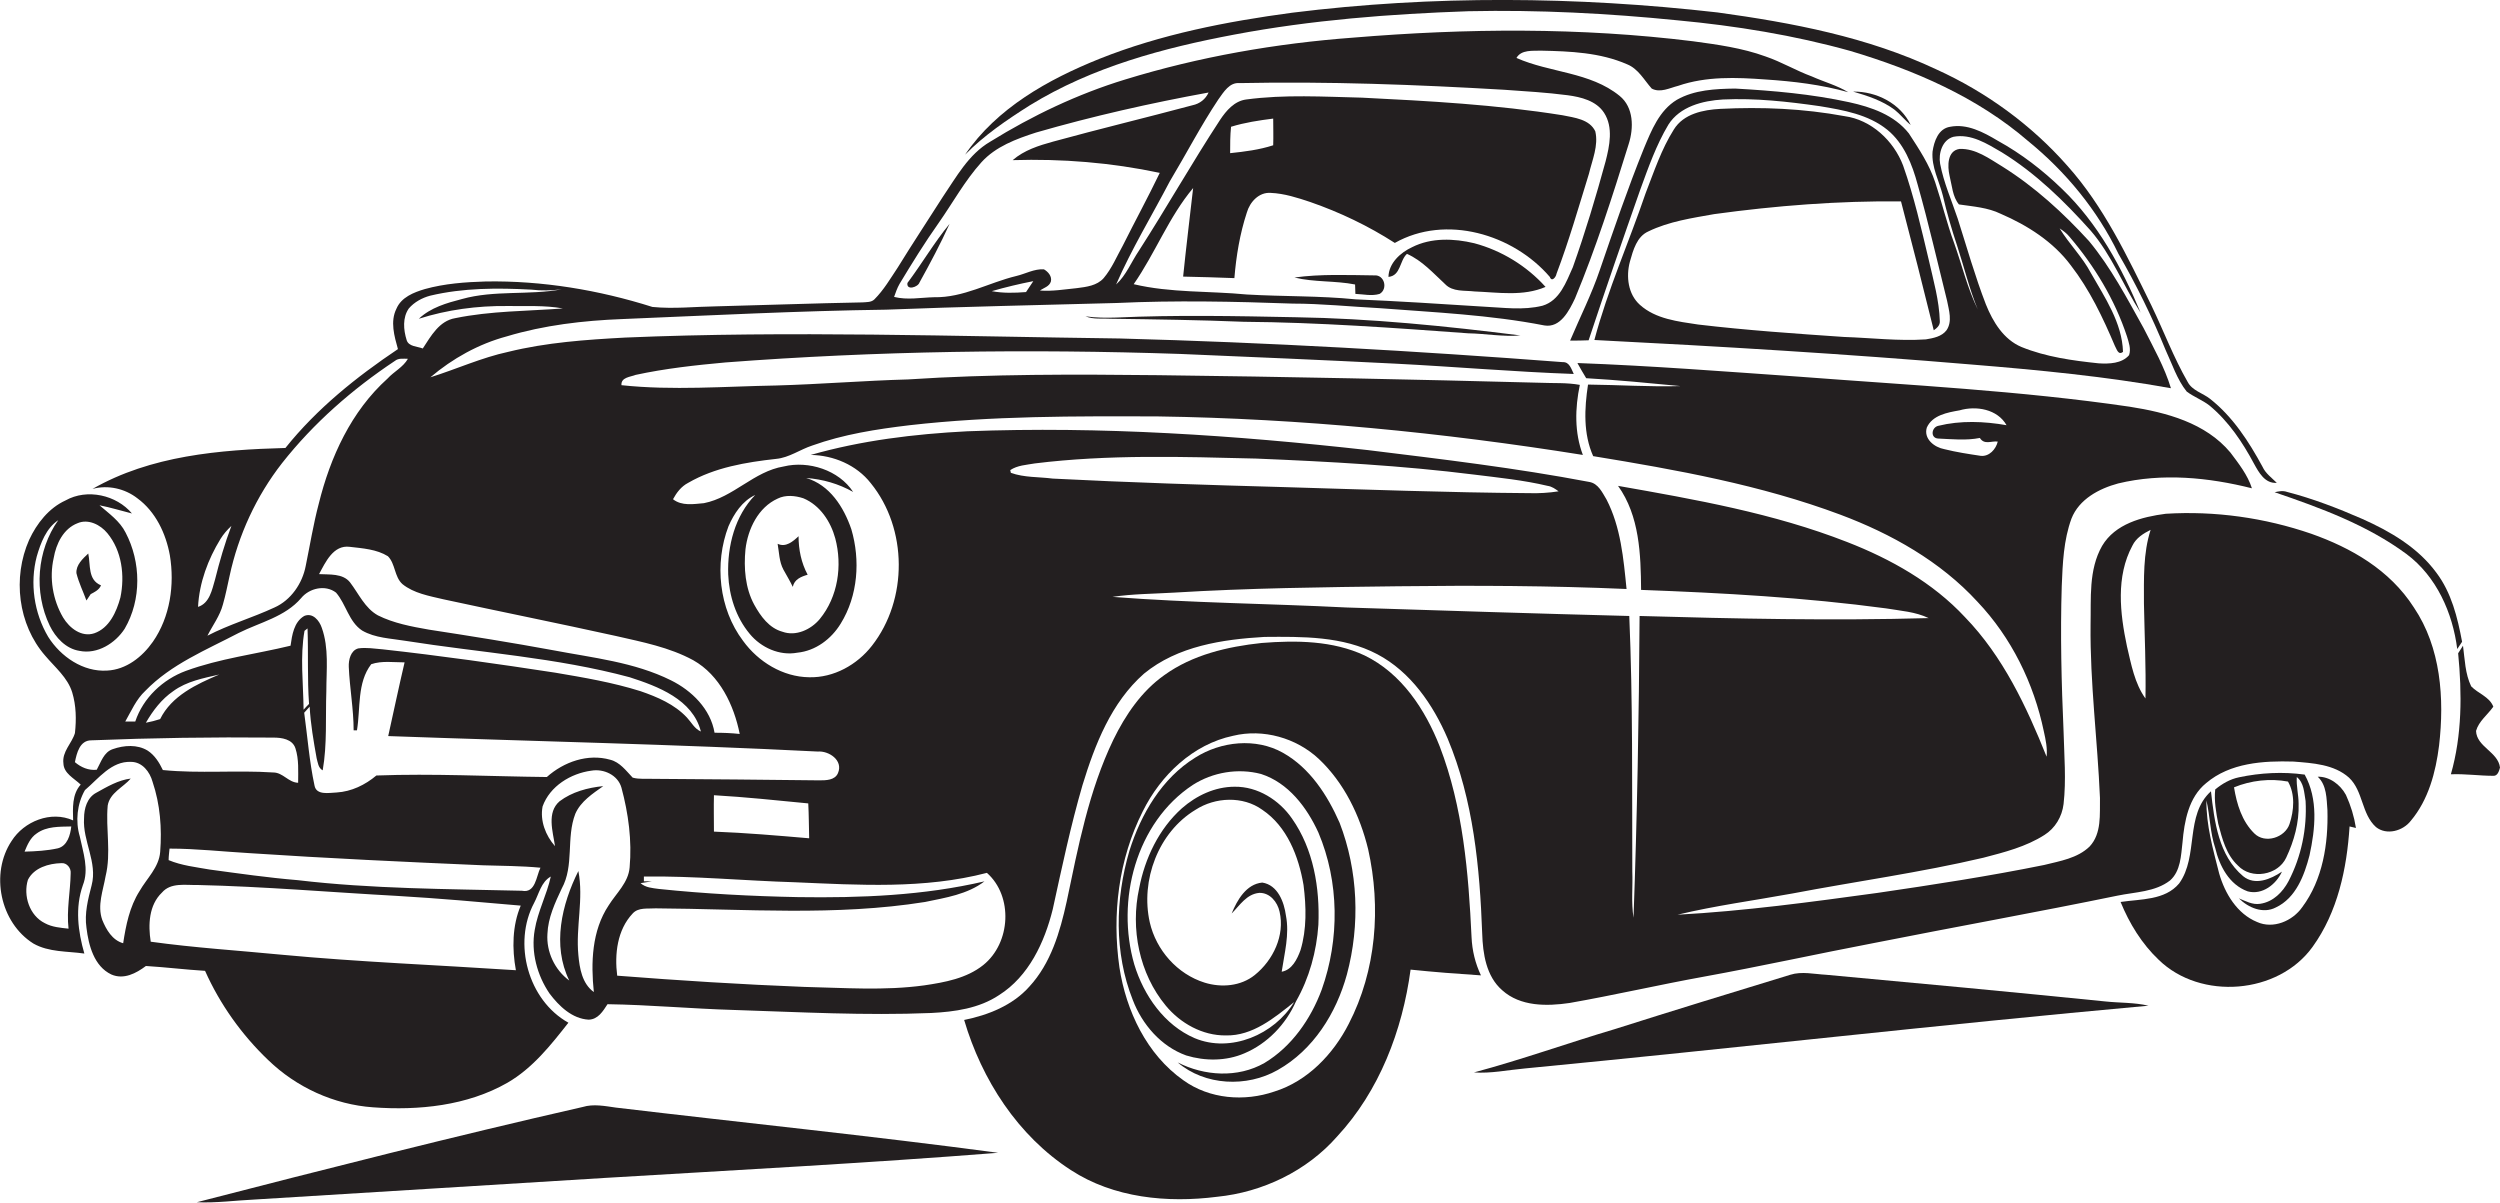
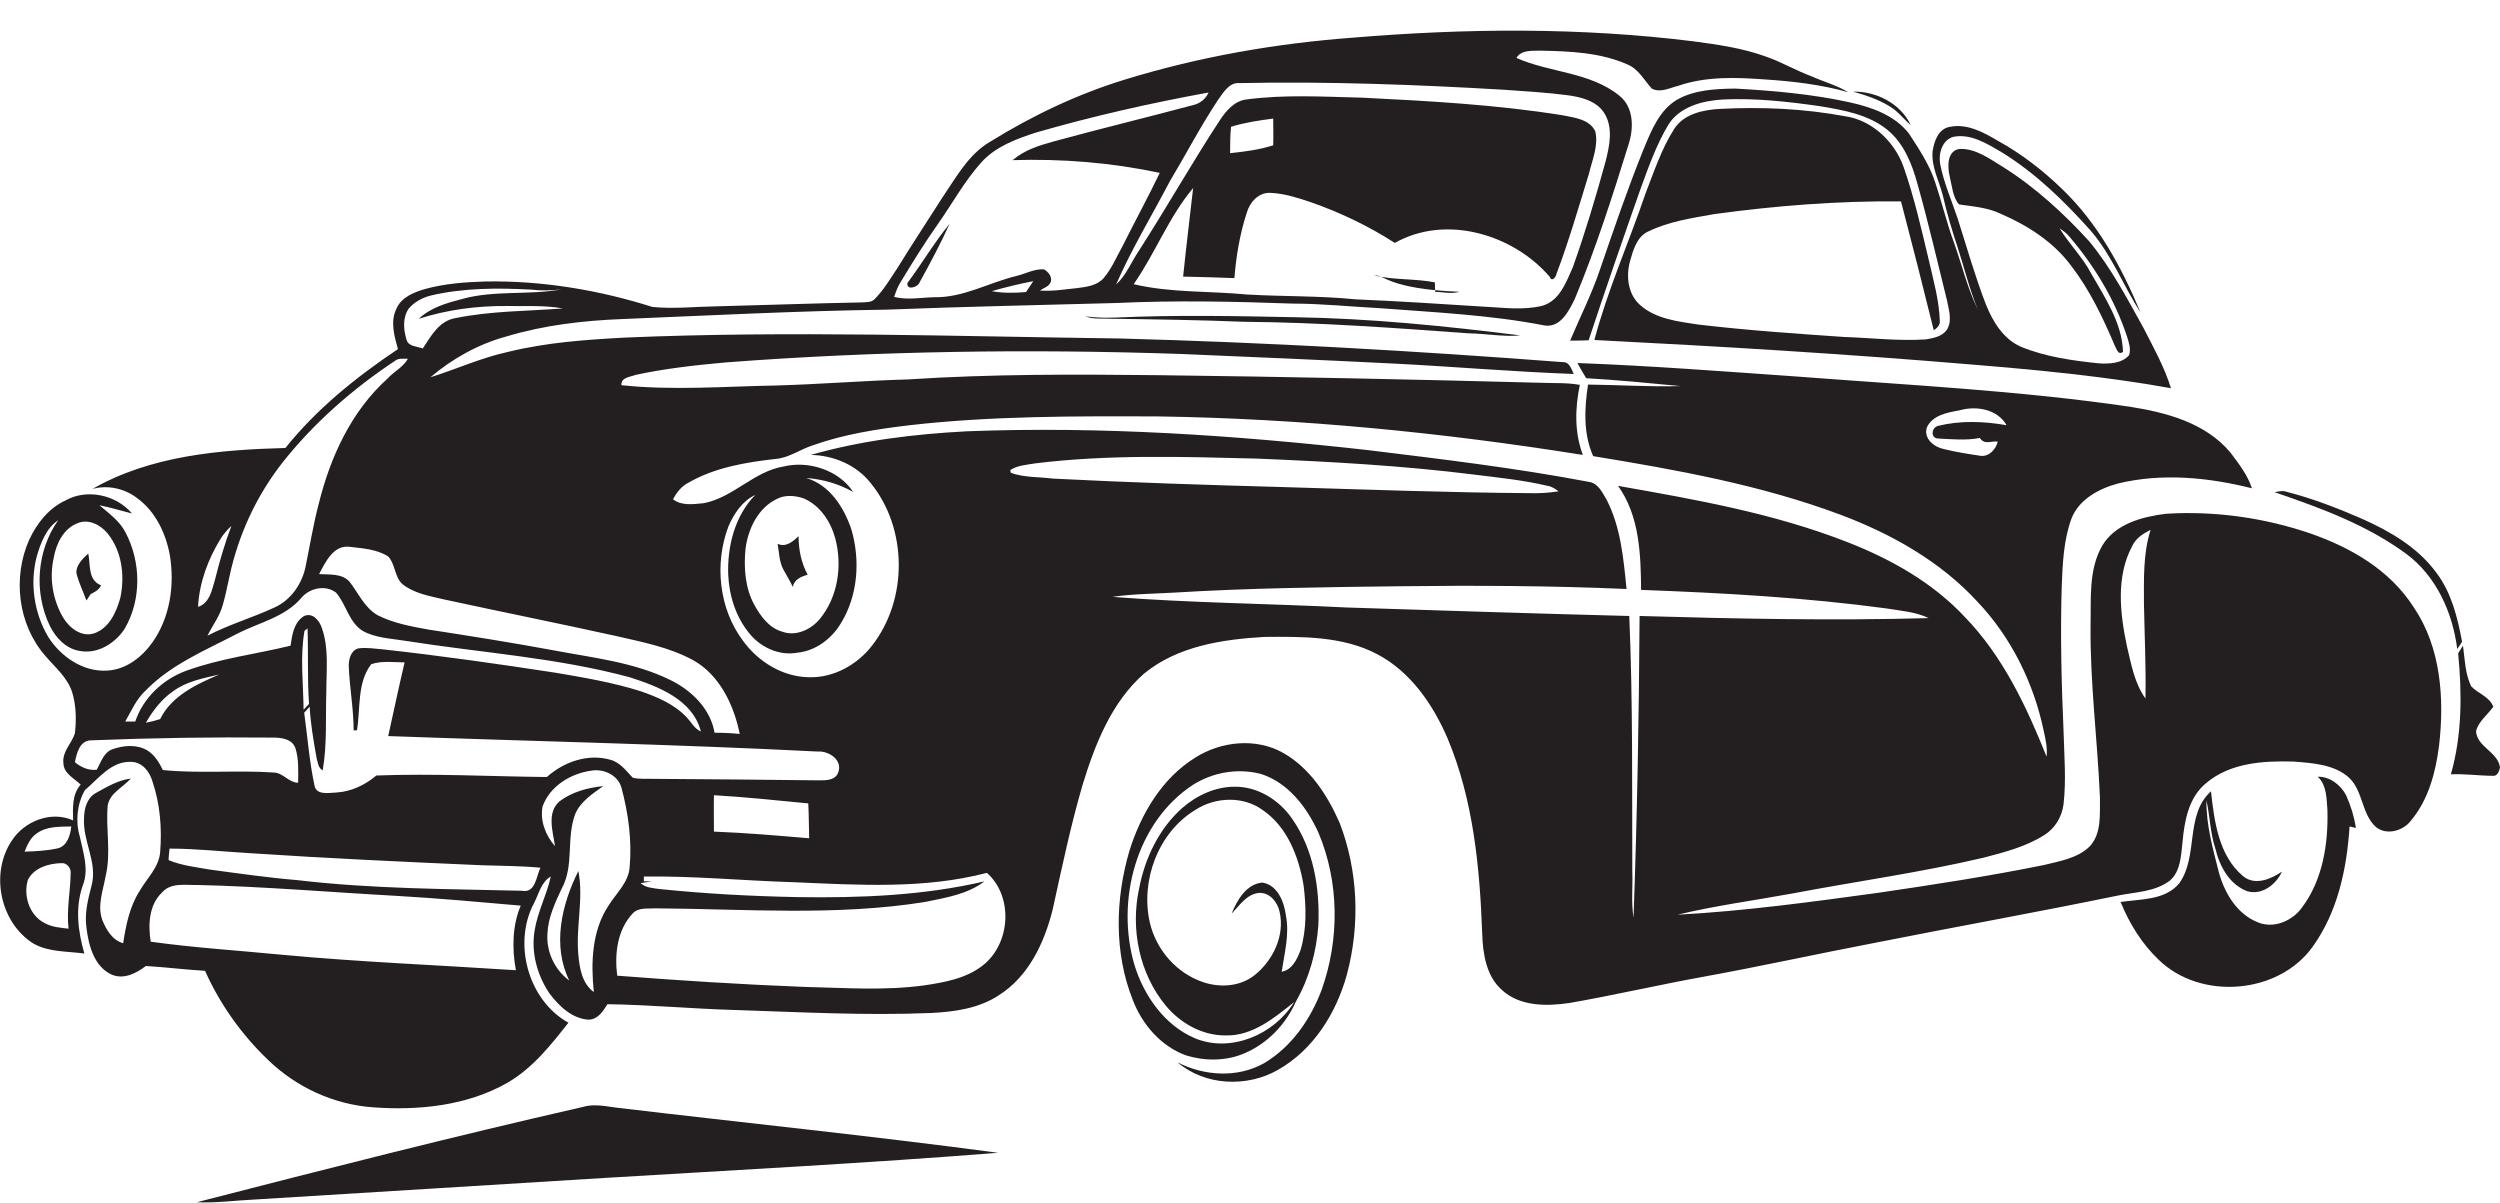
<svg xmlns="http://www.w3.org/2000/svg" version="1.1" id="Layer_1" x="0px" y="0px" viewBox="0 0 824.3 396.5" enable-background="new 0 0 824.3 396.5" xml:space="preserve">
  <g>
-     <path fill="#231F20" d="M407,11.4c25.4-4.8,51.3-6.8,77.2-7.7c23-0.5,46,0.7,68.9,3c19.2,1.8,38.4,4.9,57,10.1   c21.1,6.3,41.8,15.2,58.6,29.7c12.4,10.1,22.8,22.7,29.8,37.2c5.9,10.2,11.1,20.8,15.5,31.6c2.2,4.7,3.8,9.8,7,13.8   c2.4,1.8,5.2,2.8,7.5,4.6c6.3,5.2,10.9,12.1,14.7,19.2c1.6,2.9,3.6,6.6,7.5,6.3c-1.7-1.7-3.7-3.1-4.7-5.3   c-4.5-8.3-9.8-16.5-17.3-22.4c-2.4-1.9-5.9-2.7-7.4-5.6c-4.6-8-7.9-16.8-11.9-25.1c-7.9-16.1-15.7-32.7-27.8-46.2   c-11.9-13.5-26.8-24.3-43.1-31.7c-22.7-10.7-47.5-15.4-72.2-18.8C519.7-1.2,472.5-1.6,426,4.2c-21.6,2.9-43.2,7.1-63.5,15.2   c-16.9,6.8-33.8,16.2-44.3,31.6c6.3-6.4,13.8-11.5,21.4-16.3C360.1,22.1,383.6,15.8,407,11.4z" />
    <path fill="#231F20" d="M762.1,176c-15.4-5.3-31.8-7.6-48-6.6c-7.8,1-16.7,3.3-21,10.6c-4.5,7.9-3.6,17.3-3.8,26.1   c-0.2,19.1,2.3,38,3.1,57c-0.1,5.4,0.6,11.7-3.4,16c-4,3.9-9.8,4.8-15,6.1c-18.2,3.7-36.5,6.5-54.9,9.2c-21.9,3-43.9,6-66,7.2   c12.5-3,25.3-4.7,37.9-7c21-4,42.2-6.9,63-11.8c6.9-1.8,14-3.6,20.1-7.5c3.5-2.2,5.8-6,6.3-10.2c0.9-7.9,0.2-16,0-23.9   c-0.7-16-1.1-32-0.6-48c0.3-7.4,0.6-15.1,3.2-22.2c2.5-6.4,9.1-9.9,15.4-11.6c14.5-3.5,29.8-2,44.1,1.6c-1.4-4.4-4.4-8.2-7.1-11.8   c-8.2-9.8-21.1-13.2-33.2-15.1c-36.1-5.3-72.6-7.1-109-9.9c-24.4-1.7-48.7-3.6-73.1-4.5c0.9,1.7,1.9,3.3,2.9,5   c10.4,0.6,20.7,1.6,31.1,2.6c-10.2,0.3-20.3-0.4-30.5-0.5c-1.2,7.9-1.6,16.2,1.7,23.6c27.5,4.5,55.3,9.5,81.5,19.3   c16.8,6.3,33,15.4,45.2,28.7c11.2,11.8,18.6,26.9,21.9,42.8c0.6,2.7,1.2,5.5,0.9,8.3c-6.6-16.5-14.4-33.1-26.9-46   c-10.6-11.4-24.5-19.2-38.9-24.8c-24.3-9.5-50-14-75.5-18.5c7.1,9.9,7.5,22.6,7.6,34.3c27,1,54,2.5,80.8,6.1   c4.7,0.8,9.7,1.1,14,3.2c-31.8,0.9-63.6,0.2-95.3-0.7c-0.2,33.2-0.8,66.4-2,99.5c-0.8-5.1-0.2-10.2-0.4-15.3   c-0.1-28.1,0.2-56.1-1-84.2c-31.1-0.8-62.1-1.8-93.2-2.8c-25.7-1.3-51.5-1.5-77.2-3.5c6.7-1,13.5-1,20.2-1.4   c24.7-1.5,49.3-1.8,74-2.1c25.1-0.3,50.2-0.2,75.3,0.9c-1-10-1.9-20.4-6.6-29.5c-1.4-2.3-2.7-5.3-5.7-5.8   c-24.2-4.6-48.6-7.5-73-10.5c-43.8-4.9-88-7.9-132.1-6.2c-17.4,0.9-34.8,3-51.6,7.8c7.5,0.1,15.1,3.3,19.8,9.3   c12.2,15,12.3,38.4,0.4,53.6c-4.9,6.3-12.6,10.6-20.7,10.4c-8.7-0.1-16.8-5.1-21.8-12c-8-10.6-9.5-25.5-4.8-37.8   c1.8-4.1,4.5-8.3,8.8-10.3c-6.7,6.9-9.2,16.8-8.9,26.2c0.3,7,2.5,14.1,7.1,19.6c3.7,4.5,9.8,7.3,15.7,6.2c6-0.6,11.2-4.5,14.3-9.6   c5.7-9.2,6.5-20.9,3.5-31.1c-2.5-7.3-7.1-14.6-14.9-16.9c5.5,0.4,10.7,1.9,15.5,4.6c-4.7-7.2-14.7-10.4-22.9-8.4   c-9.8,1.6-16.6,10.2-26.3,12.1c-3.4,0.3-7.3,1-10.2-1.3c1.2-2.2,2.7-4.2,5-5.4c8.8-5.1,19.1-6.8,29-7.9c4.3-0.4,7.9-3.1,11.9-4.4   c10.3-3.7,21.2-5.4,32.1-6.7c27.2-3.1,54.7-3,82-2.9c46.9,0.7,93.7,5.3,140,12.7c-2.8-7.4-2.6-15.4-1-23.1c-4.3-0.8-8.7-0.5-13-0.7   c-42-1.1-84-2-126-2.5c-27.5-0.3-55.1-0.4-82.5,1.4c-14.5,0.4-29,1.6-43.5,2c-17,0.3-34.1,1.7-51-0.1c-0.2-2.6,2.9-2.7,4.7-3.4   c9.7-2.1,19.7-3.2,29.6-4.1c49.9-3.8,100-4.5,150-2.8c23.6,1,47.2,2,70.9,3.2c19.6,1,39.2,2.7,58.8,3.4c-0.8-1.6-1.4-4-3.6-3.9   c-48.6-3.7-97.3-6.5-146.1-7.8c-54.3-0.7-108.7-2.6-163.1-0.3c-12.9,0.7-25.9,1.6-38.5,4.7c-8.8,1.9-17.1,5.7-25.7,8.4   c7.3-6.2,15.9-11,25.2-13.5c12.3-3.7,25.2-5.2,38-5.7c29-1.2,58-2.7,87.1-3.1c25.3-1,50.6-1.5,76-2.2c19.3-0.9,38.6-0.5,58,0.2   c9.5,0,19,1,28.6,1.5c18.2,1.4,36.5,2.2,54.4,5.7c5.3,0.9,8.2-4.9,10.1-8.9c6.9-16.6,12.4-33.8,17.7-50.9c1.7-5.3,1.7-12.1-3-15.9   c-9.7-7.9-23-7.6-34-12.5c1.6-2.8,5.4-2.3,8.2-2.4c9.5,0.2,19.4,0.6,28.3,4.5c3.7,1.5,5.6,5.2,8.1,8c2.8,1.5,5.9-0.2,8.7-0.9   c9.3-3.2,19.2-2.8,28.8-2.1c9.2,0.6,18.4,1.7,27.3,4.2c-3.8-2.3-8-3.4-12-5.2c-5.2-1.9-10-4.8-15.3-6.6c-7.7-2.8-15.8-3.9-23.9-5   c-37.1-4.6-74.7-4.3-112-1.2c-25.5,1.9-50.8,6.3-75.2,13.8c-15.7,4.8-30.6,11.9-44.5,20.5c-7.2,4.2-11.2,11.7-15.7,18.3   c-4.9,7.7-10,15.4-14.8,23.2c-2.4,3.6-4.6,7.4-7.7,10.5c-1,1-2.6,0.9-4,1c-16,0.3-32.1,0.9-48.1,1.3c-7,0.1-14.1,0.9-21.1,0.2   c-17.7-5.6-36.3-8.7-54.9-8.4c-6.8,0.2-13.6,0.7-20.1,2.5c-3.7,1.1-7.8,2.7-9.4,6.5c-2.1,4.2-0.7,9,0.5,13.3   c-13.7,9.2-26.7,19.6-37.1,32.6c-21.7,0.6-44.4,2.5-63.6,13.5c5.1-1.4,10.7-0.1,14.8,3.1c6,4.4,9.4,11.6,10.7,18.8   c1.6,9.7,0.1,20.3-5.6,28.5c-3.5,5-8.8,9.2-15.1,9.5c-7.9,0.5-15.3-4.6-19.4-11.1c-4.7-7.9-6.1-17.7-3.8-26.5   c1.3-4.5,3.1-9.3,7.1-12c-7.1,10-8.1,23.8-2.8,34.8c1.9,3.9,5.3,7.6,9.8,8.3c5.9,1.2,11.8-2.5,14.9-7.3c5.6-9.6,5.4-22,0.3-31.7   c-1.9-3.8-5.5-6.3-8.6-9c3.6,0.7,7.1,1.8,10.7,2.7c-5.1-6.1-14.8-8.3-21.9-4.3c-5.5,2.5-9.5,7.6-12,13c-5.5,12.4-3.7,27.9,5.3,38.2   c3.2,3.8,7.4,7.2,8.9,12.1c1.3,4.3,1.4,8.9,0.9,13.4c-1,3.4-4.3,6.1-3.8,10c0.1,3.3,3.5,4.9,5.7,7c-2.9,3.2-2.6,7.8-2.5,11.8   c-7.3-3.3-16.2,0.3-20.3,6.8c-7.1,10.7-3.8,26.9,7.2,33.8c5.1,2.9,11.2,2.5,16.8,3.3c-2.1-7.3-3.1-15.1-0.5-22.5   c2.1-5.3,0.1-10.8-1-16.1c-1.5-5-0.9-10.8,1.7-15.3c4.5-3.8,8.7-9.6,15.2-9.3c3.7,0,6.2,3.3,7.1,6.6c2.5,7.4,3.1,15.3,2.5,23.1   c-0.4,5.1-4.4,8.7-6.8,12.9c-3.3,5.2-4.5,11.3-5.4,17.2c-3.6-1-5.6-4.5-6.9-7.7c-1.7-4.8,0.3-9.7,1.1-14.4c1.9-7.7,0-15.6,0.7-23.3   c0.7-4.2,5.1-6,7.6-8.9c-4.1,0.5-7.8,2.7-11.4,4.7c-3,1.6-4,5.2-4,8.4c-0.5,7.5,4.5,14.5,2.5,22.1c-1.2,4.6-2.4,9.3-1.7,14   c0.7,5.8,2.5,12.7,8.2,15.4c4.1,1.8,8.2-0.4,11.4-2.8c6.5,0.4,13,1.2,19.5,1.6c4.9,11,12.1,21.1,20.8,29.4   c9.3,9,21.7,14.7,34.6,15.6c15,1.1,31-0.5,44.3-8.1c8.3-4.8,14.3-12.4,20.1-19.8c-13.3-7.4-18.4-26.2-11.3-39.5   c1.6-3,2.3-6.9,5.5-8.7c-1.3,6-4.3,11.5-5.3,17.6c-1.3,7.3,0.8,15,4.9,21c3.1,4.1,7.4,8.3,12.9,8.6c3.1-0.1,4.7-2.8,6.2-5.1   c13.9,0.2,27.8,1.5,41.7,1.9c21.7,0.7,43.3,1.9,65,1c7.8-0.4,15.8-1.5,22.4-5.9c9.8-6.2,15-17.4,17.7-28.3   c3-13.7,5.9-27.5,9.8-40.9c4.1-13.4,9.5-27.3,20.3-36.8c11.1-9.1,25.9-11.3,39.7-12.1c12.5-0.1,25.8-0.3,37.2,5.7   c11,5.8,18.4,16.6,23.2,27.8c8.5,20.3,10.6,42.5,11.4,64.3c0.2,6.6,1.3,14.1,6.6,18.7c6,5.4,14.7,5.3,22.2,4.2   c14.8-2.6,29.5-6,44.4-8.7c18.7-3.4,37.3-7.5,56.1-11.1c26.7-5.3,53.5-10.1,80.2-15.6c5.8-1.2,12.4-1.2,17.3-5   c3.5-3.1,3.6-8.2,4.1-12.5c0.6-7,2-14.9,7.8-19.6c7.9-6.7,18.8-7.4,28.8-7.1c6.3,0.5,13.4,0.9,18.3,5.3c4.7,4.4,4.1,12,8.9,16.3   c3.5,2.8,8.9,1.3,11.5-2.1c5.8-6.9,8.2-16,9.3-24.8c1.8-15.5,0.6-32.3-8.3-45.5C787.9,187.8,775.1,180.6,762.1,176z M639.1,144.6   c4.5,0.2,9.2,0.7,13.7-0.2c1.5,2.4,3.8,0.9,5.9,1.2c-0.6,2.5-2.8,5-5.6,4.7c-4-0.6-8-1.2-12-2.2c-3.3-0.6-6.9-3.4-5.8-7.1   c1.8-4.1,6.8-5,10.8-5.7c5.5-1.6,12.5-0.4,15.5,4.9c-7.4-1.3-15.2-1.6-22.5,0.2C636.8,140.9,636.4,144.5,639.1,144.6z M256.4,164.4   c2.6-1.3,5.8-1,8.5-0.1c5.5,2.3,9,7.7,10.5,13.2c2.4,9,0.9,19.3-5.1,26.6c-2.9,3.5-7.9,5.8-12.3,4.2c-4.4-1.2-7.2-5.1-9.3-8.9   c-3-5.5-3.5-12.1-2.9-18.3C246.6,174.4,250,167.3,256.4,164.4z M338.3,96.3c-3.8,0.3-7.6,0.4-11.3-0.3c4.5-1.3,9.1-2.4,13.7-3.3   C339.9,93.9,339.1,95.1,338.3,96.3z M408.7,27.4c29.1-0.6,58.3,0.5,87.3,2.2c7,0.5,14,0.9,20.9,1.8c4.4,0.6,9.4,1.8,12,5.8   c3.1,4.8,1.8,10.9,0.5,16c-3.2,11.7-6.7,23.4-10.8,34.9c-2.2,4.9-4.3,11-10,12.7c-6.4,1.6-13,0.6-19.5,0.3   c-14-0.9-28.1-1.8-42.1-2.4c-11.9-1.2-23.9-0.9-35.9-1.6c-12.4-1.2-25.1-0.5-37.3-3.4c7.1-10.2,11.6-22.2,19.6-31.7   c-1.1,9.7-2.3,19.4-3.3,29.2c5.6,0.1,11.3,0.3,16.9,0.5c0.6-7.3,1.8-14.6,4.1-21.6c1-3.5,4-6.8,7.9-6.5c4.5,0.2,8.8,1.6,13,3   c9.8,3.4,19.2,7.9,27.9,13.5c16.8-9.5,39-2.9,51.1,11.2c0.7,1.9,2.1-0.1,2.2-1c4.1-10.8,7.3-22,10.7-33c1.1-4.6,3.2-9.3,2.1-14   c-1.9-4-6.9-4.5-10.8-5.3c-21.9-3.5-44-4.7-66.1-5.8c-12.7-0.3-25.5-1.1-38.2,0.6c-3.9,0.5-6.6,3.7-8.6,6.7   c-9.3,14.2-17.6,28.9-26.8,43.2c-2.5,3.7-4.2,8.1-7.5,11.1c5.1-11.7,11.8-22.7,17.7-34c5.4-9,10.2-18.3,16-27   C403.5,30.3,405.4,27.1,408.7,27.4z M405.9,41.8c4.5-1.4,9.2-2.1,13.9-2.7c0,2.9,0.1,5.8,0,8.8c-4.6,1.5-9.4,2.1-14.2,2.6   C405.6,47.6,405.6,44.7,405.9,41.8z M296.6,93.6c4.1-6.8,8.3-13.6,12.9-20.1c4.7-6.7,8.6-13.9,14.1-20c4.7-5.2,11.5-7.7,18-9.8   c18.7-5.4,37.7-9.7,56.9-13.2c-1,2.2-2.9,3.7-5.3,4.2c-15.3,4.1-30.7,7.8-46,12c-4.7,1.3-9.5,2.8-13.3,6.1   c16.2-0.5,32.5,0.8,48.5,4.2c-3.9,8.1-8.2,16-12.2,24c-2,3.6-3.6,7.5-6.3,10.7c-2.2,2.5-5.7,2.9-8.8,3.3c-4,0.4-8.1,1.1-12.2,0.8   c1.2-0.9,3.1-1.3,3.6-3c0.4-1.7-0.9-3.2-2.3-4c-3.2-0.2-6.1,1.5-9.1,2.2c-9.1,2.2-17.5,7.2-27.1,7c-4.4,0.1-8.8,1-13.2-0.1   C295.3,96.5,295.8,95,296.6,93.6z M25.6,172.5c3.5-1.5,7.5,0.5,9.8,3.3c4.8,5.8,5.8,14,4.3,21.2c-1.3,4.8-3.7,10.1-8.6,11.8   c-4.2,1.4-8.2-1.7-10.3-5.2c-3.4-5.8-4.6-13-3.1-19.6C18.5,179.3,20.9,174.3,25.6,172.5z M22.6,306.2c-2.7-0.3-5.4-0.5-7.8-1.8   c-5.1-2.5-7.2-9.1-5.6-14.3c2-4,6.9-5.4,11-5.5c1.8-0.2,3.3,1.6,3.1,3.4C23.2,294,21.9,300.1,22.6,306.2z M19.1,279.7   c-3.6,0.8-7.3,1-11,1.1c0.9-2.2,1.9-4.6,4-6c3.3-2.4,7.5-2.2,11.4-2.3C23.2,275.3,22.2,278.9,19.1,279.7z M146.2,197.6   c18.9,4.1,37.9,7.9,56.9,12.1c8.7,2,17.6,3.7,25.5,8c8.7,4.9,13.4,14.8,15.3,24.3c-2.8-0.3-5.5-0.4-8.3-0.4   c-1.3-7.8-7.5-13.9-14.4-17.3c-12.1-6-25.7-7.4-38.8-9.9c-13.6-2.5-27.3-4.7-41-6.8c-5.7-1-11.6-2.1-16.8-4.7   c-4.3-2.4-6.3-7.1-9.2-10.9c-2.4-3-6.8-2.5-10.2-2.7c2.1-3.9,4.7-9.7,10.1-9c4.3,0.5,8.9,0.8,12.6,3.1c2.5,2.5,2.1,6.8,4.8,9.2   C136.4,195.6,141.5,196.5,146.2,197.6z M134.8,101.7c1.8-2.1,4.4-3.5,7-4.2c10.9-2.6,22.2-2.6,33.4-2c3.3,0.4,6.6,0.3,10-0.1   c-10.9,2-22.2,0.2-32.9,3.2c-5,1.3-10.3,2.8-14.2,6.5c9.4-3,19.3-4.3,29.1-4.2c6.1,0.1,12.4-0.3,18.4,0.8   c-11.8,0.9-23.8,0.8-35.5,3.2c-5.3,0.9-8,5.9-10.7,10c-1.8-0.7-4.6-0.6-5.3-2.7C133,108.7,132.7,104.7,134.8,101.7z M130.2,119   c1.2-1,2.9-0.7,4.3-0.7c-1.6,2.8-4.6,4.2-6.7,6.5c-12,10.8-18.9,25.9-22.7,41.3c-1.8,6.8-2.9,13.7-4.3,20.5   c-1.1,5.8-4.9,11.3-10.3,13.7c-7.3,3.4-15,5.6-22.1,9.3c1.7-3.4,4.1-6.5,5.1-10.3c0.9-3.1,1.5-6.3,2.2-9.4   c2.9-13.5,8.8-26.3,17.3-37.2C103.4,139.5,116.2,128.3,130.2,119z M72.7,177.7c1-1.6,2.2-3,3.6-4.3c-2.2,5.8-3.9,11.7-5.4,17.7   c-1,3.4-1.8,7.8-5.6,9C65.7,192.1,68.6,184.4,72.7,177.7z M47.9,227.8c8.5-8.8,20.1-13.5,30.8-19.1c7-3.5,15.3-5.3,20.6-11.5   c2.7-3.3,8-4.5,11.5-1.8c3.3,3.8,4.2,9.6,8.6,12.5c4.3,2.5,9.5,2.6,14.3,3.4c24.6,3.9,49.8,5.5,73.9,12c9.3,3,20.8,7.3,23.5,17.9   c-2.1-0.9-3.1-3-4.6-4.6c-4.1-4.4-9.8-6.8-15.3-8.7c-9.2-2.9-18.7-4.5-28.1-6.1c-18.9-2.9-37.9-5.6-56.9-7.7   c-2.7-0.2-5.4-0.7-8.1-0.3c-2.5,0.7-3.2,3.8-3.1,6.1c0.3,7,1.6,13.9,1.6,20.9c0.3,0,0.8,0,1.1,0c1.2-7.3,0-15.7,4.7-21.8   c3.5-1.2,7.4-0.6,11-0.6c-1.9,8.1-3.6,16.2-5.4,24.3c47.2,1.7,94.4,2.7,141.6,5.1c3.7-0.3,8.5,2.9,6.7,7.1c-1,2.4-4,2.4-6.2,2.4   c-18.3-0.2-36.7-0.4-55-0.5c-2.2-0.1-4.4,0.2-6.5-0.4c-2.2-2.3-4.2-5.1-7.4-5.9c-7.4-2.1-15.3,0.7-20.9,5.7   c-18.7-0.2-37.5-1.2-56.2-0.5c-3.7,3.1-8.2,5.3-13.1,5.6c-2.5,0.1-6.7,1-7.3-2.3c-1.7-7.9-2.3-16-3.4-24c0.6-0.7,1.2-1.3,1.8-2   c0.3,5.7,1.3,11.4,2.3,17c0.4,1.4,0.5,3.2,2,4c1.5-8.6,0.9-17.4,1.2-26.1c0-7,0.9-14.2-1.5-20.9c-0.8-2.4-3-5.1-5.8-3.9   c-3.4,2-4,6.3-4.5,9.8c-11.5,2.8-23.3,4.2-34.5,8.3c-7.6,2.8-14.1,8.9-16.7,16.7c-1.1,0-2.2,0-3.3,0   C43.3,234.4,44.9,230.6,47.9,227.8z M266.8,276.4c-10.5-0.9-20.9-1.8-31.4-2.2c0-4-0.1-8,0-12c10.4,0.6,20.8,1.7,31.1,2.7   C266.7,268.7,266.7,272.6,266.8,276.4z M100.1,234c-0.1-8.7-1.2-17.5,0.3-26l1-0.8c0.3,8.3-0.1,16.6,0.5,24.9   C101.4,232.6,100.7,233.3,100.1,234z M72.3,222.4c-7.5,3.2-15.7,7-19.5,14.7c-1.5,0.5-3.1,0.9-4.7,1.2c2.3-4,5.2-7.8,9-10.4   C61.6,224.6,67.1,223.6,72.3,222.4z M48.7,247.5c-3.4-2.1-7.8-1.8-11.5-0.5c-3,1-3.9,4.3-5.3,6.8c-2.7,0.3-5.2-0.8-7.2-2.5   c0.6-3,1.6-7.2,5.4-7.2c20-0.8,40-1.1,60.1-0.9c2.7,0,6.2,0.5,7.2,3.5c1.2,3.7,0.9,7.6,0.9,11.4c-3.2-0.1-5-3.4-8.2-3.4   c-12.1-0.8-24.3,0.4-36.4-0.8C52.5,251.4,51,249,48.7,247.5z M170.1,319.9c-25.7-1.7-51.5-2.7-77.1-5.1   c-14.4-1.4-28.9-2.3-43.3-4.3c-0.9-5.6-0.6-12.1,3.7-16.2c2.9-3.4,7.8-2.4,11.7-2.5c22,0.5,43.9,2.4,65.9,3.6   c13.6,0.8,27.1,2,40.7,3.2C168.9,305.2,168.8,312.8,170.1,319.9z M172.1,293.7c-24.7-0.6-49.5-0.6-74-3.5c-9.7-0.8-19.4-2.2-29-3.5   c-4.5-0.8-9.2-1.3-13.5-3.1c0-1.3,0.2-2.6,0.3-3.8c8.8,0,17.6,1,26.4,1.5c25.6,1.7,51.3,2.9,76.9,4c6.4,0.2,12.7,0.2,19,0.8   C176.8,288.9,176.6,294.6,172.1,293.7z M195.8,327.1c-3.9-2.8-4.7-7.9-5.1-12.2c-0.9-9.3,1.8-18.5,0-27.7c-5.5,11-8.7,24.5-3,36.1   c-4.8-3.5-7.6-9.5-7.2-15.4c0.2-5.3,2.5-10.2,4.7-14.9c4.2-7.6,1.4-16.7,4.5-24.7c1.8-4.1,5.7-6.6,9.2-9.1   c-5.1,0.5-10.3,1.9-14.4,5c-4.3,3.7-2.2,10-1.5,14.8c-3.1-3.5-5-8.4-4.1-13.1c2.4-6.7,9.3-10.9,16.1-11.8c4-0.7,8.7,1.4,9.9,5.6   c2.3,8.5,3.5,17.5,2.7,26.3c-0.4,5-4.4,8.5-6.9,12.5C195.1,306.9,194.8,317.5,195.8,327.1z M324.2,318.2   c-5.5,4.4-12.7,5.7-19.5,6.7c-13.1,1.8-26.4,0.8-39.6,0.5c-20.5-0.8-41.1-2.1-61.6-3.7c-0.9-7.1,0-15.1,5.1-20.5   c1.9-2.1,5-1.5,7.6-1.7c29.6,0.2,59.4,2.6,88.8-2.1c6.7-1.4,14-2.5,19.6-6.8c-20.1,4.7-40.9,5.5-61.4,5.2   c-15.4-0.3-30.7-1.1-46-2.7c-2.1-0.3-4.3-0.4-6-1.9c1.2-0.2,2.5-0.4,3.7-0.6c-0.6,0-1.9,0-2.6,0l0-1.6c16.6-0.2,33.2,1.4,49.8,1.9   c21.1,0.9,42.6,2.3,63.3-3.1C334.1,295.5,333.3,310.9,324.2,318.2z M347.1,157.8c-4.6-0.6-9.4-0.3-13.8-1.9l-0.2-0.9   c2.4-1.6,5.3-1.7,8.1-2.2c24.2-3,48.7-2.2,73-1.6c24.1,1,48.1,2.3,72,5.3c8,1,16.1,1.8,24.1,3.7c1.4,0.2,2.5,1,3.6,1.8   c-3.2,0.5-6.5,0.7-9.7,0.6c-27-0.2-54-1.2-81-2C397.8,159.9,372.4,159.1,347.1,157.8z M706.9,199c0.2,10.5,0.7,20.9,0.5,31.3   c-3.6-5-4.7-11.3-6.1-17.2c-2.3-10.9-3.7-23,1.8-33.2c1.2-2.5,3.6-4,6-5.2C706.6,182.5,706.9,190.8,706.9,199z" />
    <path fill="#231F20" d="M543.5,76.3c6.8-3.3,14.4-4.4,21.7-5.7c20.4-2.8,41-4.4,61.6-4.2c3.7,14.1,7.3,28.3,10.8,42.5   c1-0.7,2.1-1.6,2-3c-0.2-6.8-2.1-13.4-3.6-20c-2.5-10.5-4.9-21.1-8.5-31.3c-3.1-8.2-10.5-15.1-19.3-16.3c-13.5-2.5-27.3-3.1-41-2.4   c-5.6,0.3-12.1,1.6-15.3,6.8c-4.1,6.5-6.5,13.8-9.3,21c-5.5,16.2-12.5,31.8-16.9,48.4c41.5,2.1,83,4.6,124.5,8.1   c22,1.8,43.9,3.9,65.6,7.8c-2.1-6.9-5.7-13.3-9-19.8c-5.5-9.9-10.8-20-18-28.7c-8.5-9.3-17.9-17.9-28.6-24.6   c-4.3-2.6-8.8-6-14.1-5.8c-4.1,0.6-4,5.7-3.3,8.8c0.8,3.2,1,7,3.1,9.5c4.7,0.7,9.5,1,13.8,3.1c8.8,3.8,17.3,9.2,23.1,17   c6.2,8,10.6,17.3,14.5,26.5c0.6,1,1.1,3.3,2.7,2c-0.3-9.6-6-17.9-10.6-26c-2.8-5.3-7.2-9.6-10.3-14.7c1.2,0.8,2.3,1.6,3.2,2.7   c8.3,9.7,15,20.8,19,32.9c0.6,2,1.4,4.1,0.7,6.2c-2.4,2.8-6.6,2.9-10,2.7c-8.6-0.9-17.4-2.1-25.5-5.4c-5.9-2.5-9.4-8.3-11.7-14   c-3.6-9.3-6.3-18.9-9.3-28.3c-2-6-4.6-11.8-5.8-18.1c-0.6-3.4,0.7-7.9,4.4-8.9c5.8-1.1,11.1,2.3,15.9,5.1   c11.2,6.9,20.6,16.1,29.3,25.8c7,8.1,10.8,18.2,16.5,27.1c-6.2-14.9-14.1-29.5-25.9-40.8c-6.4-6.2-13.4-11.6-21.2-15.9   c-4.7-2.8-10.1-5.7-15.7-4.6c-3.9,0.6-5.3,4.8-5.8,8.2c-0.4,5.1,2.2,9.7,3.4,14.5c1.3,5.6,2.9,11.1,4.7,16.5c2.3,7,4,14.2,6.8,21   c-3.4-7-5.2-14.6-7.8-21.9c-2.4-6.5-4-13.3-6.2-19.9c-1.9-5.9-5.4-11.1-8.7-16.2c-4.8-6.1-12.4-8.7-19.7-10.3   c-12.4-2.7-25-3.8-37.6-4.5c-6.5,0.1-13.4,0.4-19.2,3.7c-5.8,3.5-8.4,10.1-10.9,16.1c-5.3,13.1-9.9,26.6-14.5,40   c-2.7,8-6.5,15.5-9.8,23.3c2,0,4.1,0,6.1-0.1c5.5-16.6,11.2-33.1,17-49.6c2.7-7.4,5.3-14.8,9.3-21.5c3.8-6,11.3-7.9,18-8.3   c10.7-0.5,21.4,0.7,31.9,2.2c7.8,1.3,16,2.7,22.3,7.8c5.5,4.5,8.2,11.4,10,18.1c3.6,12.7,6.5,25.5,9.7,38.3   c0.6,3.1,1.8,6.8-0.2,9.7c-1.6,2.1-4.4,2.6-6.8,3c-9,0.6-18-0.5-27-0.8c-16-1.1-32.1-2.2-48.1-4.1c-6.6-1-14-1.8-19.2-6.5   c-3.9-3.5-4.6-9.3-3.3-14.2C538.5,82.4,539.7,78,543.5,76.3z" />
    <path fill="#231F20" d="M630,41.2c-3.4-7.1-11.3-11.1-19-11c4.8,1.4,9.7,3,13.7,6C626.6,37.7,628.1,39.7,630,41.2z" />
    <path fill="#231F20" d="M303.2,93.1c3.5-6.3,6.9-12.7,9.9-19.3c-5.1,6.2-9.1,13.1-13.9,19.5C298.8,95.9,302.7,94.7,303.2,93.1z" />
-     <path fill="#231F20" d="M486.1,80.2c-6.7-1.6-14.2-1.9-20.5,1.3c-3.9,1.8-7.7,5.3-7.8,9.8c4.1-0.4,3.6-5.3,6.1-7.6   c5,2.2,8.7,6.4,12.6,10c2.5,2.6,6.4,2,9.7,2.4c7.8,0.3,16,1.7,23.4-1.5C503.4,87.7,495.1,82.6,486.1,80.2z" />
-     <path fill="#231F20" d="M453.1,90.8c-8.7-0.1-17.6-0.5-26.3,0.7c6.5,1.6,13.4,1,20,2.3c0,1,0.1,2.1,0.1,3.1c2.6,0.1,5.4,0.8,8,0   C457.7,95.3,456.5,90.5,453.1,90.8z" />
+     <path fill="#231F20" d="M453.1,90.8c6.5,1.6,13.4,1,20,2.3c0,1,0.1,2.1,0.1,3.1c2.6,0.1,5.4,0.8,8,0   C457.7,95.3,456.5,90.5,453.1,90.8z" />
    <path fill="#231F20" d="M368.1,104.7c-3.4,0.1-6.8,0.1-10.2-0.4c2.7,1.1,5.6,0.6,8.4,0.8c14.6,0.2,29.2,0.4,43.8,1   c24.7,0.2,49.4,2,74,3.8c5.7,0.1,11.5,1.2,17.2,0.7c-24.6-3.1-49.3-5.6-74.1-6C407.5,104.2,387.8,103.8,368.1,104.7z" />
    <path fill="#231F20" d="M793.5,182.7c9.9,7.4,15.2,19.4,16.7,31.3c0.5-0.8,1.1-1.6,1.6-2.4c-1.5-8-3.5-16.2-8.5-22.8   c-6.1-8.3-15.2-13.6-24.4-17.7c-8-3.5-16.3-6.7-24.8-8.9c-1.4-0.5-2.8-0.2-4.1,0.1C765.2,167.5,780.5,173.1,793.5,182.7z" />
    <path fill="#231F20" d="M261.4,193.5c0.5-2.5,2.8-3.4,4.9-4c-2.1-3.9-3-8.3-3-12.7c-1.8,1.7-4.2,3.8-6.9,2.5   c0.5,2.8,0.5,5.9,1.9,8.5C259.4,189.8,260.5,191.6,261.4,193.5z" />
    <path fill="#231F20" d="M28.5,198c0.5-0.7,0.9-1.4,1.4-2.1c1.3-0.7,2.8-1.4,3.4-2.9c-4.4-1.8-3.4-6.7-4.2-10.5   c-1.8,1.7-4.1,3.8-3.9,6.5C26,192.2,27.4,195,28.5,198z" />
-     <path fill="#231F20" d="M485.2,309c-1-21.2-2.8-42.9-10.5-62.9c-4.8-12.2-12.6-24.1-24.8-30c-10.5-4.9-22.5-5-33.9-4.1   c-11.3,1.2-22.8,3.9-32.1,10.6c-7.5,5.3-12.8,13.1-16.8,21.3c-8.1,16.8-11.6,35.3-15.4,53.4c-2.2,10-5.2,20.3-12.3,28   c-5.5,6.2-13.6,9.4-21.5,11c5.8,19.7,17.7,38.2,35.2,49.5c14.1,9.2,31.8,10.9,48.2,8.8c15-1.5,29.6-8.5,39.6-19.9   c13.9-15,21.5-34.9,24.2-55c7.7,0.8,15.5,1.4,23.2,1.9C486.4,317.6,485.4,313.4,485.2,309z M444.7,337.6   c-5.1,10-13.6,18.9-24.5,22.3c-9.9,3.4-21.4,2.5-30-3.7c-12.1-8.5-18.9-22.9-21.1-37.2c-2.5-17.4-0.3-35.7,7.7-51.5   c5.9-11.9,16.5-22.1,29.8-24.9c9.9-2.4,20.8,0.7,28.2,7.6c8.4,7.9,13.6,18.7,16.3,29.8C455.4,299.2,453.8,320,444.7,337.6z" />
    <path fill="#231F20" d="M816.4,241c0.9-3.2,3.8-5.3,5.7-8c-1.3-3.3-5-4.3-7.3-6.7c-2-4.1-2.1-8.9-2.7-13.4   c-0.5,0.8-1.1,1.7-1.6,2.5c1.3,13.3,1.3,27-2.4,39.9c4.7-0.2,9.4,0.5,14,0.5c1.4,0.1,1.9-1.6,2.2-2.7   C823.7,247.9,816.6,246.3,816.4,241z" />
    <path fill="#231F20" d="M423,248.2c-8.9-5-20.4-3.8-28.9,1.6c-11,6.8-17.9,18.6-21.7,30.7c-4.7,16-5.1,33.6,1.1,49.2   c3.1,8.1,9.3,15.3,17.6,18.3c6.2,1.9,13.2,1.9,19.2-0.7c7.6-3.2,13.7-9.6,17-17.1c4.4-7.7,6.8-16.5,7.4-25.3   c0.5-12.1-1.6-24.9-8.7-35c-4.2-6.1-11.3-10.6-18.9-10.5c-6.5,0-12.6,2.9-17.4,7.1c-7.6,6.8-12.2,16.5-14.1,26.4   c-2.9,13.3,0,28.1,8.8,38.7c4.8,5.8,12.1,9.9,19.8,9.8c8.8,0.2,16-5.8,22.5-11c-6.5,10.7-20.9,16.9-32.8,11.9   c-10-4.3-16.8-14.1-19.9-24.3c-6.1-21,0.5-46.8,19.3-59.2c6.6-4.2,14.9-5.6,22.5-3.6c9,2.9,15.1,11,18.9,19.3   c6.9,16.3,7,35.2,1.1,51.8c-3.6,9.7-9.9,18.8-18.9,24.2c-8.8,5-19.8,4.3-28.6-0.2c9,7.7,22.8,8.3,33,2.5   c11.7-6.6,19.3-18.7,22.8-31.5c4.4-16.4,3.7-34.2-2.4-50C437.7,262.2,431.9,253.2,423,248.2z M422.6,320.4   c0.9-6.1,2.6-12.3,1.4-18.5c-0.6-4.5-2.7-10.1-7.8-10.9c-5.3,0.5-8.3,5.8-10.1,10.2c2.7-2.7,4.9-6.4,9.1-6.8c3.5-0.1,6,3,6.7,6.2   c1.8,7.8-2.1,16-8.2,20.9c-4.6,3.7-11,4.2-16.5,2.5c-9-2.8-16-10.7-18.1-19.9c-3.1-13.8,2.8-29.7,15.1-37.1c6.5-4.2,15.6-4.6,22,0   c8.2,5.5,12,15.4,13.6,24.8c0.9,7.1,1.1,14.6-1,21.5C427.7,316.3,426,319.8,422.6,320.4z" />
-     <path fill="#231F20" d="M745.2,298c-2.5,0.4-4.8-0.9-7-1.8c3.1,3.1,8,5.2,12.2,3c6.6-3.1,9.4-10.6,11.1-17.2   c1.9-8.7,2.9-18.5-1.6-26.6c-7.2-1-14.6-0.6-21.7,0.9c-2.9,0.6-5.5,2.1-7.8,4c-0.4,3.8,0.3,7.6,1,11.3c1.3,4.9,2.6,10.2,6.5,13.8   c4.4,4.7,13.2,3.2,15.9-2.6c2.6-5.5,4.3-11.6,4.1-17.8c0-2.9-0.8-5.8-0.6-8.8c2.4,1.9,2.4,5.1,2.9,7.9c0.5,9.1-1.4,18.3-5.6,26.4   C752.7,294.1,749.5,297.4,745.2,298z M754.9,271.7c-1.5,4.5-8.1,6.6-11.6,3.1c-4.1-4-5.8-9.7-6.7-15.2c5.6-2.3,11.9-3,17.8-1.9   C756.8,261.9,756.4,267.2,754.9,271.7z" />
    <path fill="#231F20" d="M764.2,256.1c3,2.8,2.9,7.2,3.2,11c0.3,11-1.5,22.9-8.3,32c-3.2,4.6-9.6,7.3-14.9,4.9   c-6.6-2.7-10.6-9.4-12.5-16c-2-7.9-4.3-15.9-4.2-24.1c1.2,5.2,1.2,10.6,2.9,15.7c1.4,5.9,4.6,12.1,10.7,14.3   c4.8,1.3,9.4-2.3,11.3-6.5c-3.7,2.5-8.9,4.7-12.8,1.5c-8.1-6.8-9.5-18.1-10.6-28c-8.7,7.9-4,21.4-10.5,30.4   c-4.7,5.6-12.7,5.1-19.3,6.1c2.9,7.1,7,13.8,12.6,19.1c13.8,13.4,39.4,11.4,50.7-4.3c8.3-11.5,11.3-25.8,12.2-39.7   c0.5,0.1,1.6,0.4,2.1,0.5c-0.6-3.8-1.7-7.4-3.3-10.9C771.6,258.6,768,256,764.2,256.1z" />
-     <path fill="#231F20" d="M602.1,321.4c-3.9-0.2-8-1.2-11.8,0c-19.3,5.9-38.6,11.8-57.8,17.9c-15.5,4.6-30.8,10.1-46.5,14.3   c5.6,0.4,11.1-0.8,16.7-1.3c68.6-6.6,137.1-14.5,205.7-20.7c-4.7-1.1-9.5-0.9-14.2-1.4C663.5,327.1,632.8,324.2,602.1,321.4z" />
    <path fill="#231F20" d="M192.1,365c-42.6,9.7-84.9,20.5-127.2,31.4c6.4,0.3,12.8-0.6,19.2-0.9c38.4-2.4,76.8-4.7,115.1-7.1   c43.3-2.6,86.7-4.9,129.9-8.3c-41.9-5.6-84-9.9-126-14.9C199.5,364.7,195.7,363.9,192.1,365z" />
  </g>
</svg>